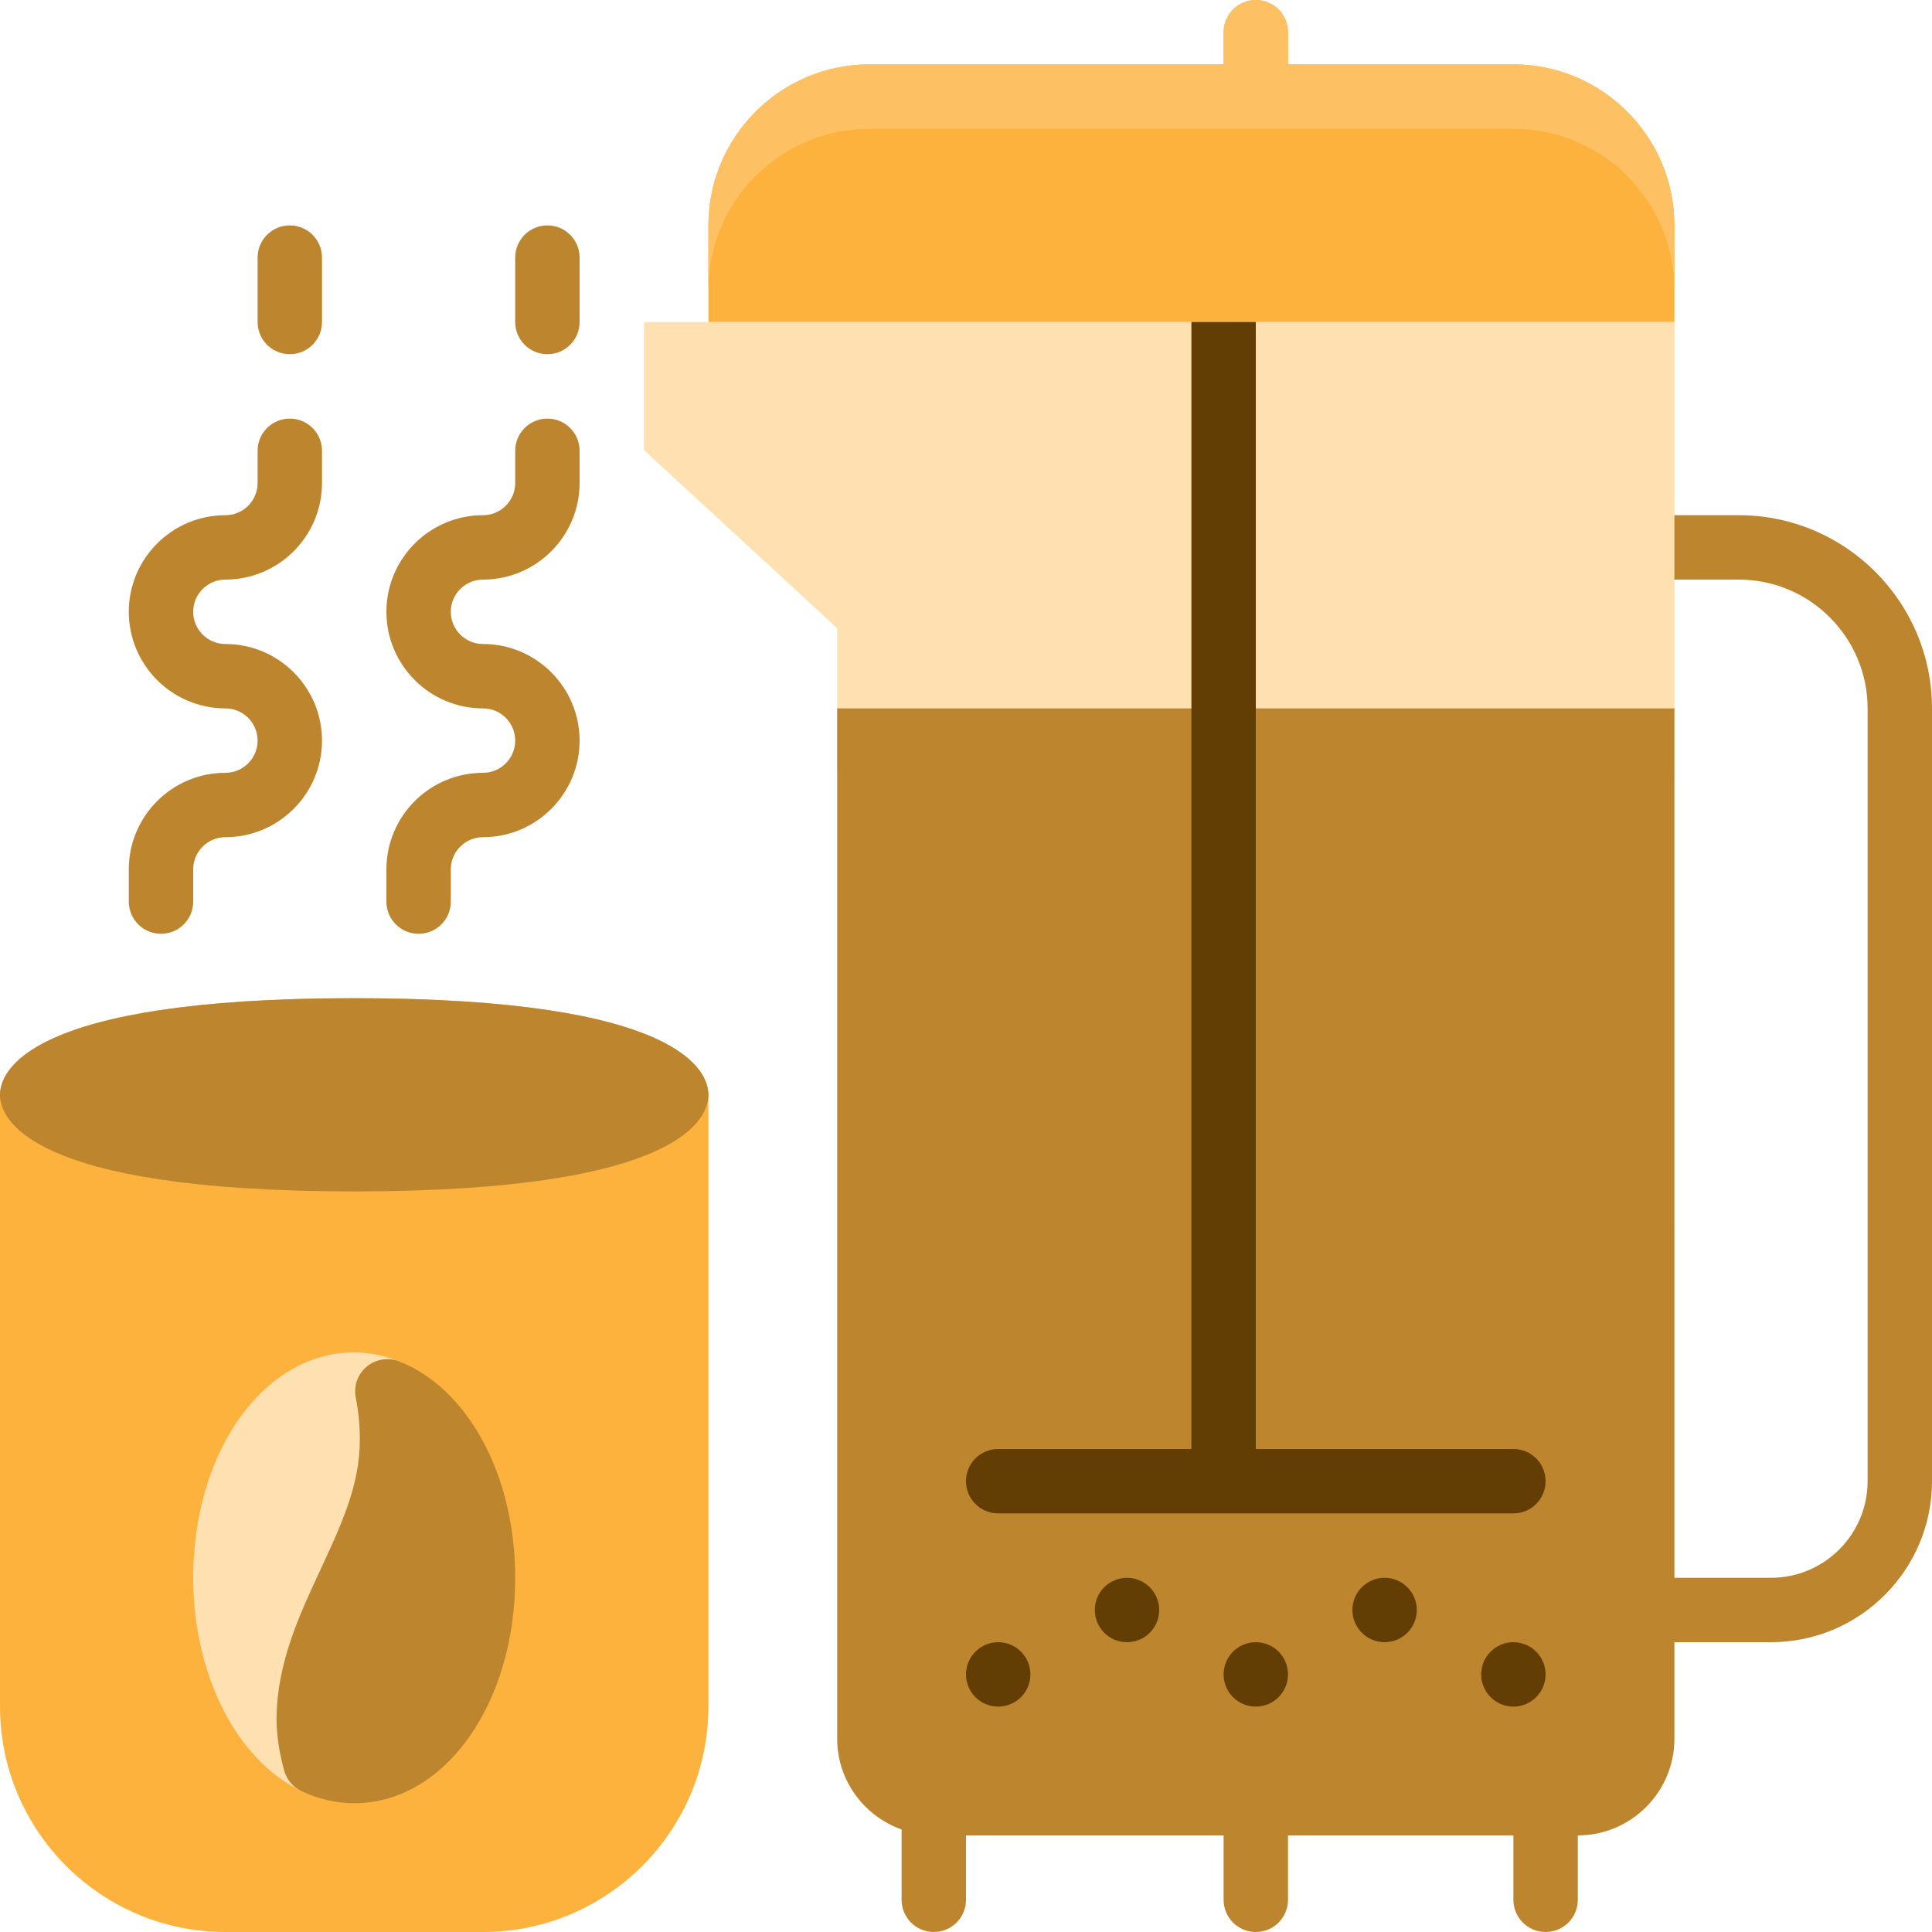
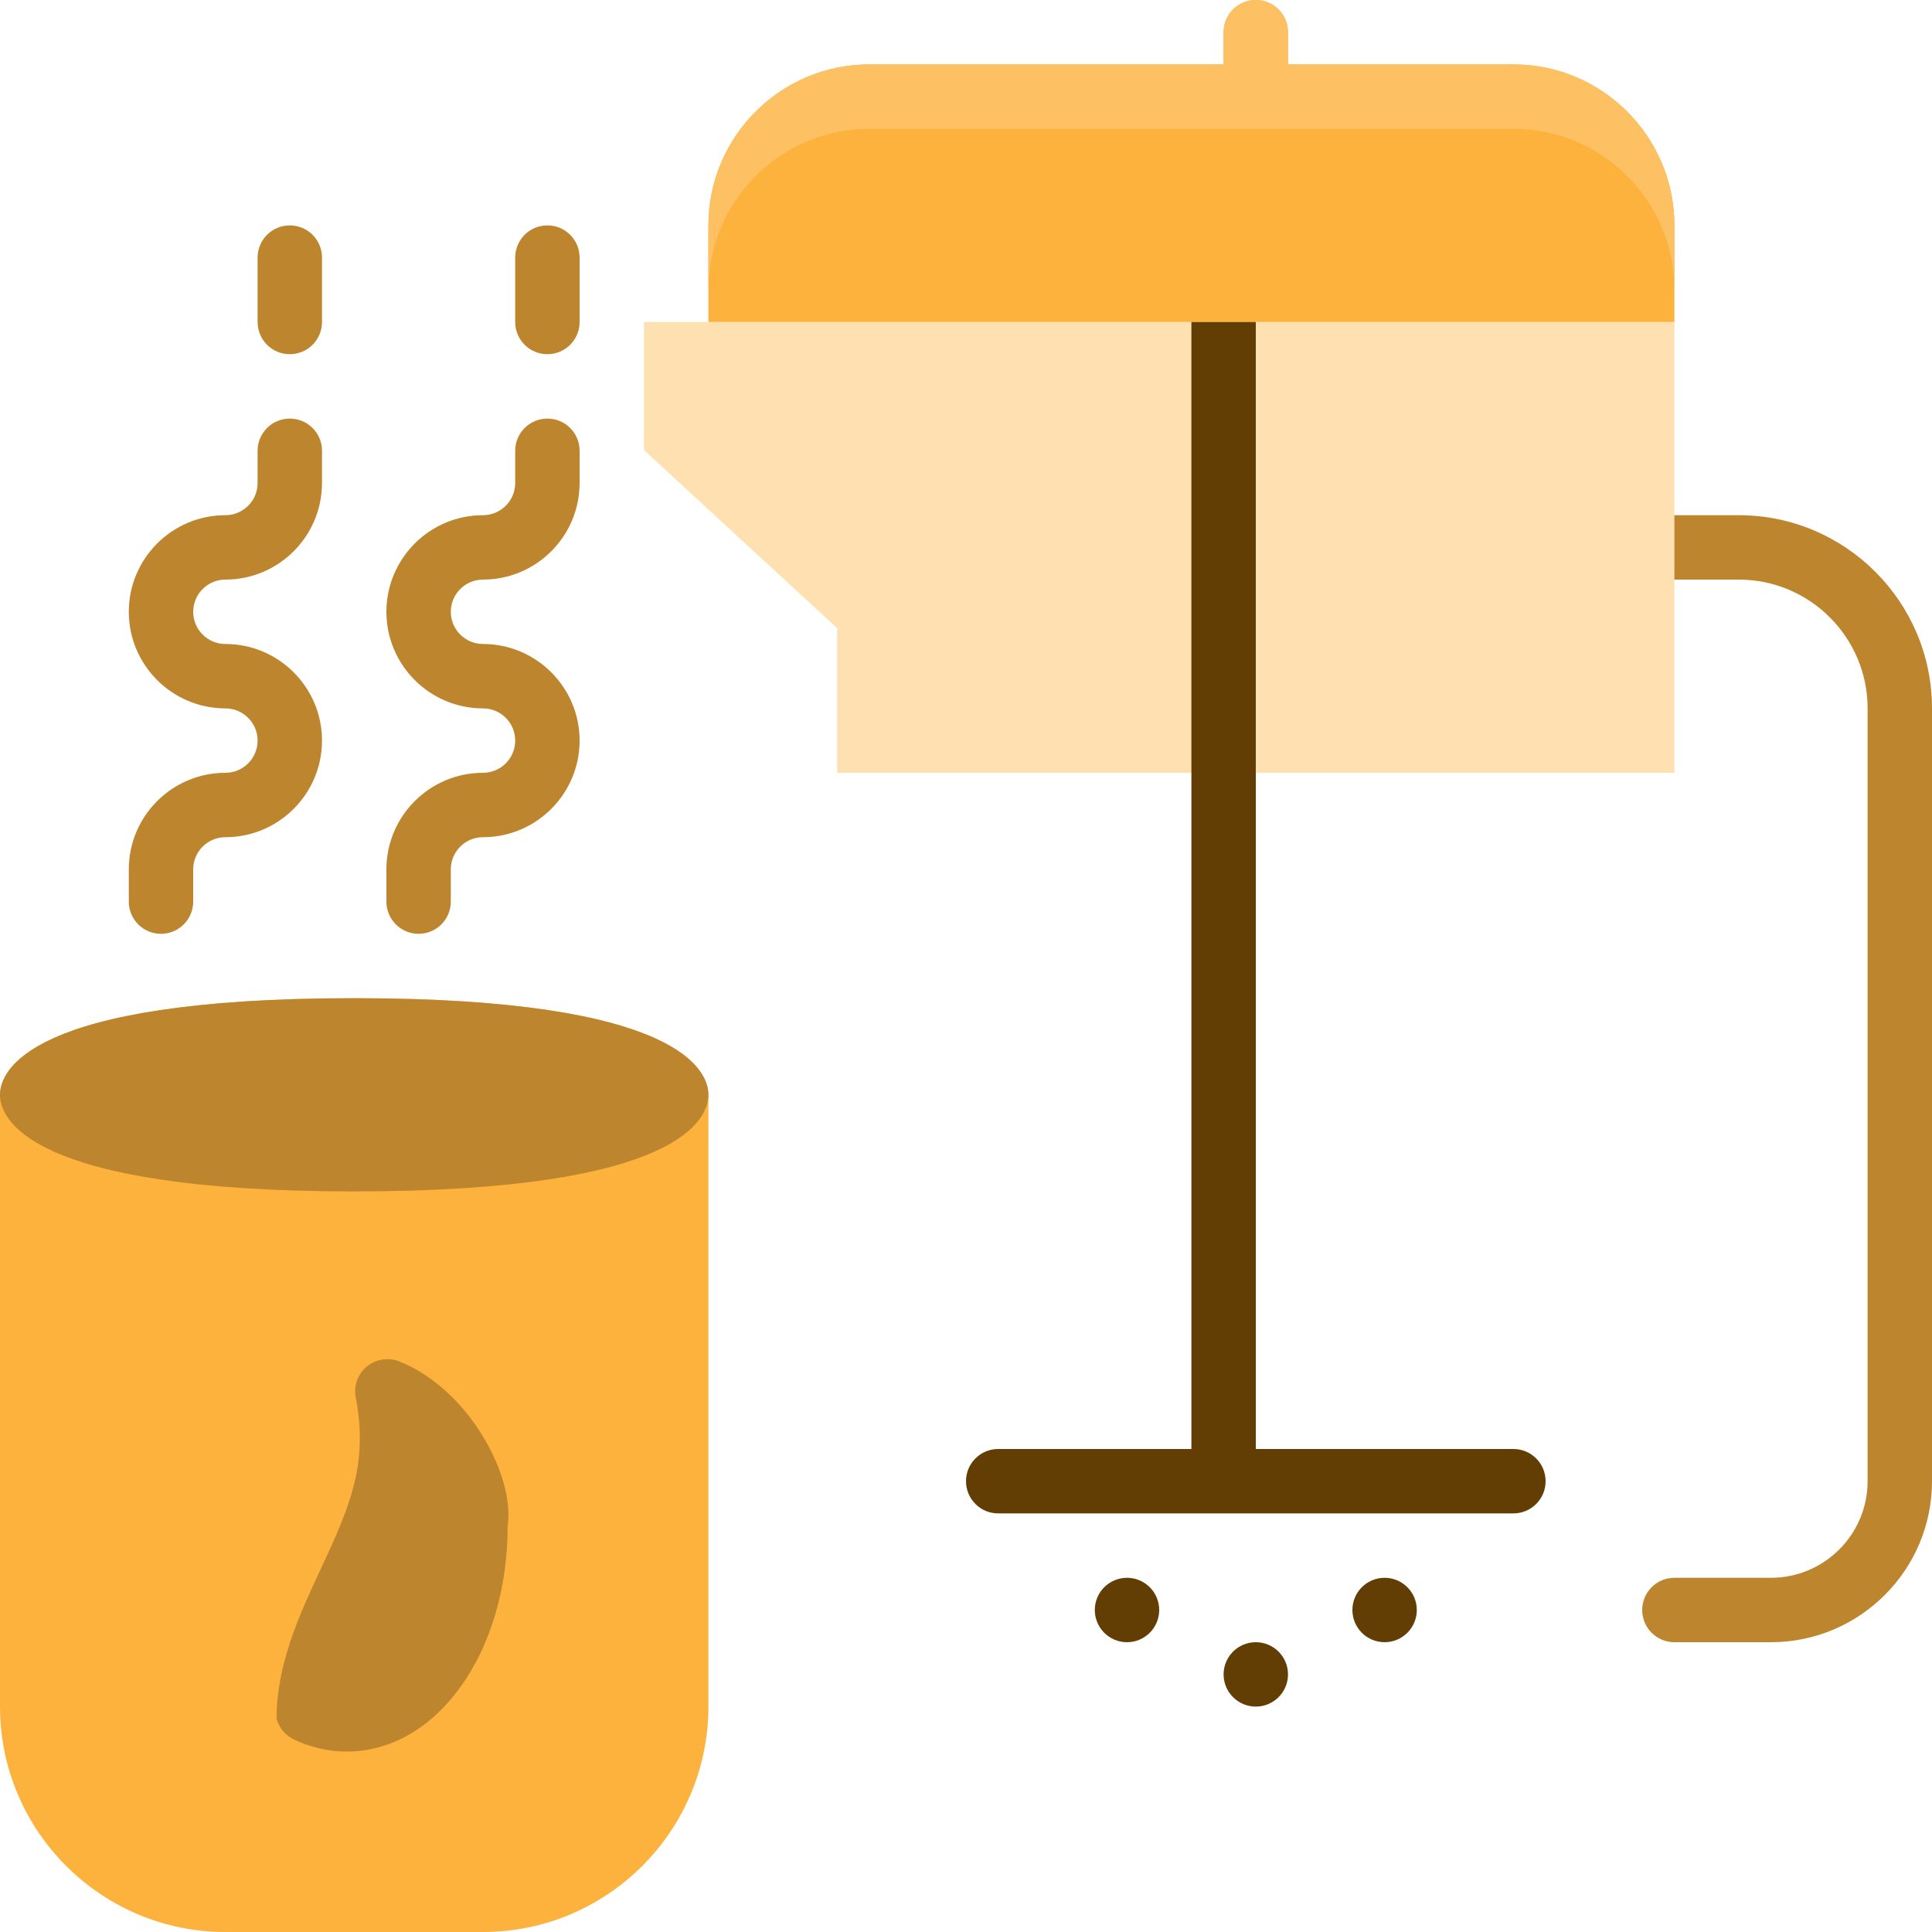
<svg xmlns="http://www.w3.org/2000/svg" version="1.1" id="Layer_1" viewBox="0 0 480 480" xml:space="preserve">
  <path style="fill:#BD852D;" d="M440,408h-24c-4.424,0-8-3.576-8-8s3.576-8,8-8h24c13.232,0,24-10.768,24-24V176  c0-17.648-14.352-32-32-32h-16c-4.424,0-8-3.576-8-8s3.576-8,8-8h16c26.472,0,48,21.528,48,48v192C480,390.056,462.056,408,440,408z  " />
  <polygon style="fill:#FEE0B1;" points="160,80 160,111.832 208,156.072 208,192 416,192 416,80 " />
-   <path style="fill:#BD852D;" d="M208,176v256c0,10.416,6.712,19.216,16,22.528V472c0,4.424,3.576,8,8,8s8-3.576,8-8v-16h64v16  c0,4.424,3.576,8,8,8s8-3.576,8-8v-16h56v16c0,4.424,3.576,8,8,8s8-3.576,8-8v-16c13.232,0,24-10.768,24-24V176H208z" />
  <path style="fill:#FCB23C;" d="M376,16h-56V8c0-4.424-3.576-8-8-8s-8,3.576-8,8v8h-88c-22.056,0-40,17.944-40,40v24h240V56  C416,33.944,398.056,16,376,16z" />
  <path style="fill:#FDC163;" d="M376,16h-56V8c0-4.424-3.576-8-8-8s-8,3.576-8,8v8h-88c-22.056,0-40,17.944-40,40v16  c0-22.056,17.944-40,40-40h88h16h56c22.056,0,40,17.944,40,40V56C416,33.944,398.056,16,376,16z" />
  <g>
    <rect x="296" y="80" style="fill:#623E04;" width="16" height="280" />
    <path style="fill:#623E04;" d="M376,376H248c-4.424,0-8-3.576-8-8s3.576-8,8-8h128c4.424,0,8,3.576,8,8S380.424,376,376,376z" />
  </g>
  <g>
    <path style="fill:#BD852D;" d="M40,232c-4.424,0-8-3.576-8-8v-8c0-13.232,10.768-24,24-24c4.416,0,8-3.584,8-8s-3.584-8-8-8   c-13.232,0-24-10.768-24-24s10.768-24,24-24c4.416,0,8-3.584,8-8v-8c0-4.424,3.576-8,8-8s8,3.576,8,8v8c0,13.232-10.768,24-24,24   c-4.416,0-8,3.584-8,8s3.584,8,8,8c13.232,0,24,10.768,24,24s-10.768,24-24,24c-4.416,0-8,3.584-8,8v8   C48,228.424,44.424,232,40,232z" />
    <path style="fill:#BD852D;" d="M72,88c-4.424,0-8-3.576-8-8V64c0-4.424,3.576-8,8-8s8,3.576,8,8v16C80,84.424,76.424,88,72,88z" />
    <path style="fill:#BD852D;" d="M104,232c-4.424,0-8-3.576-8-8v-8c0-13.232,10.768-24,24-24c4.416,0,8-3.584,8-8s-3.584-8-8-8   c-13.232,0-24-10.768-24-24s10.768-24,24-24c4.416,0,8-3.584,8-8v-8c0-4.424,3.576-8,8-8s8,3.576,8,8v8c0,13.232-10.768,24-24,24   c-4.416,0-8,3.584-8,8s3.584,8,8,8c13.232,0,24,10.768,24,24s-10.768,24-24,24c-4.416,0-8,3.584-8,8v8   C112,228.424,108.424,232,104,232z" />
    <path style="fill:#BD852D;" d="M136,88c-4.424,0-8-3.576-8-8V64c0-4.424,3.576-8,8-8s8,3.576,8,8v16C144,84.424,140.424,88,136,88z   " />
  </g>
  <path style="fill:#FCB23C;" d="M88,248c-81.656,0-88,18.368-88,24v152c0,30.872,25.128,56,56,56h64c30.872,0,56-25.128,56-56V272  C176,266.368,169.656,248,88,248z" />
-   <path style="fill:#FEE0B1;" d="M104.096,344.136c-0.528-2.68-2.384-4.896-4.92-5.896C95.352,336.736,91.696,336,88,336  c-22.432,0-40,24.6-40,56c0,24.056,10.808,45.344,26.888,52.984c1.096,0.512,2.264,0.776,3.432,0.776  c1.84,0,3.664-0.632,5.136-1.864c2.4-2.008,3.408-5.224,2.584-8.24c-0.888-3.24-1.32-6.064-1.32-8.576  c0.04-10.184,4.616-20.032,9.472-30.456c3.808-8.184,7.752-16.664,9.784-25.936C105.84,362.152,105.88,353.216,104.096,344.136z" />
  <g>
-     <path style="fill:#BD852D;" d="M99.192,338.24c-2.704-1.064-5.816-0.592-8.072,1.288c-2.248,1.864-3.296,4.824-2.736,7.696   c1.368,6.92,1.352,13.648-0.048,20.024c-1.656,7.552-5.064,14.872-8.664,22.616c-5.368,11.52-10.904,23.448-10.96,37.168   c0,3.992,0.616,8.184,1.88,12.832c0.616,2.248,2.176,4.12,4.28,5.12c4.224,2,8.632,3.016,13.128,3.016c22.432,0,40-24.6,40-56   C128,366.696,116.424,345.096,99.192,338.24z" />
+     <path style="fill:#BD852D;" d="M99.192,338.24c-2.704-1.064-5.816-0.592-8.072,1.288c-2.248,1.864-3.296,4.824-2.736,7.696   c1.368,6.92,1.352,13.648-0.048,20.024c-1.656,7.552-5.064,14.872-8.664,22.616c-5.368,11.52-10.904,23.448-10.96,37.168   c0.616,2.248,2.176,4.12,4.28,5.12c4.224,2,8.632,3.016,13.128,3.016c22.432,0,40-24.6,40-56   C128,366.696,116.424,345.096,99.192,338.24z" />
    <path style="fill:#BD852D;" d="M88,248c-81.656,0-88,18.368-88,24s6.344,24,88,24s88-18.368,88-24S169.656,248,88,248z" />
  </g>
  <g>
-     <circle style="fill:#623E04;" cx="376" cy="416" r="8" />
    <circle style="fill:#623E04;" cx="344" cy="400" r="8" />
    <circle style="fill:#623E04;" cx="312" cy="416" r="8" />
    <circle style="fill:#623E04;" cx="280" cy="400" r="8" />
-     <circle style="fill:#623E04;" cx="248" cy="416" r="8" />
  </g>
</svg>